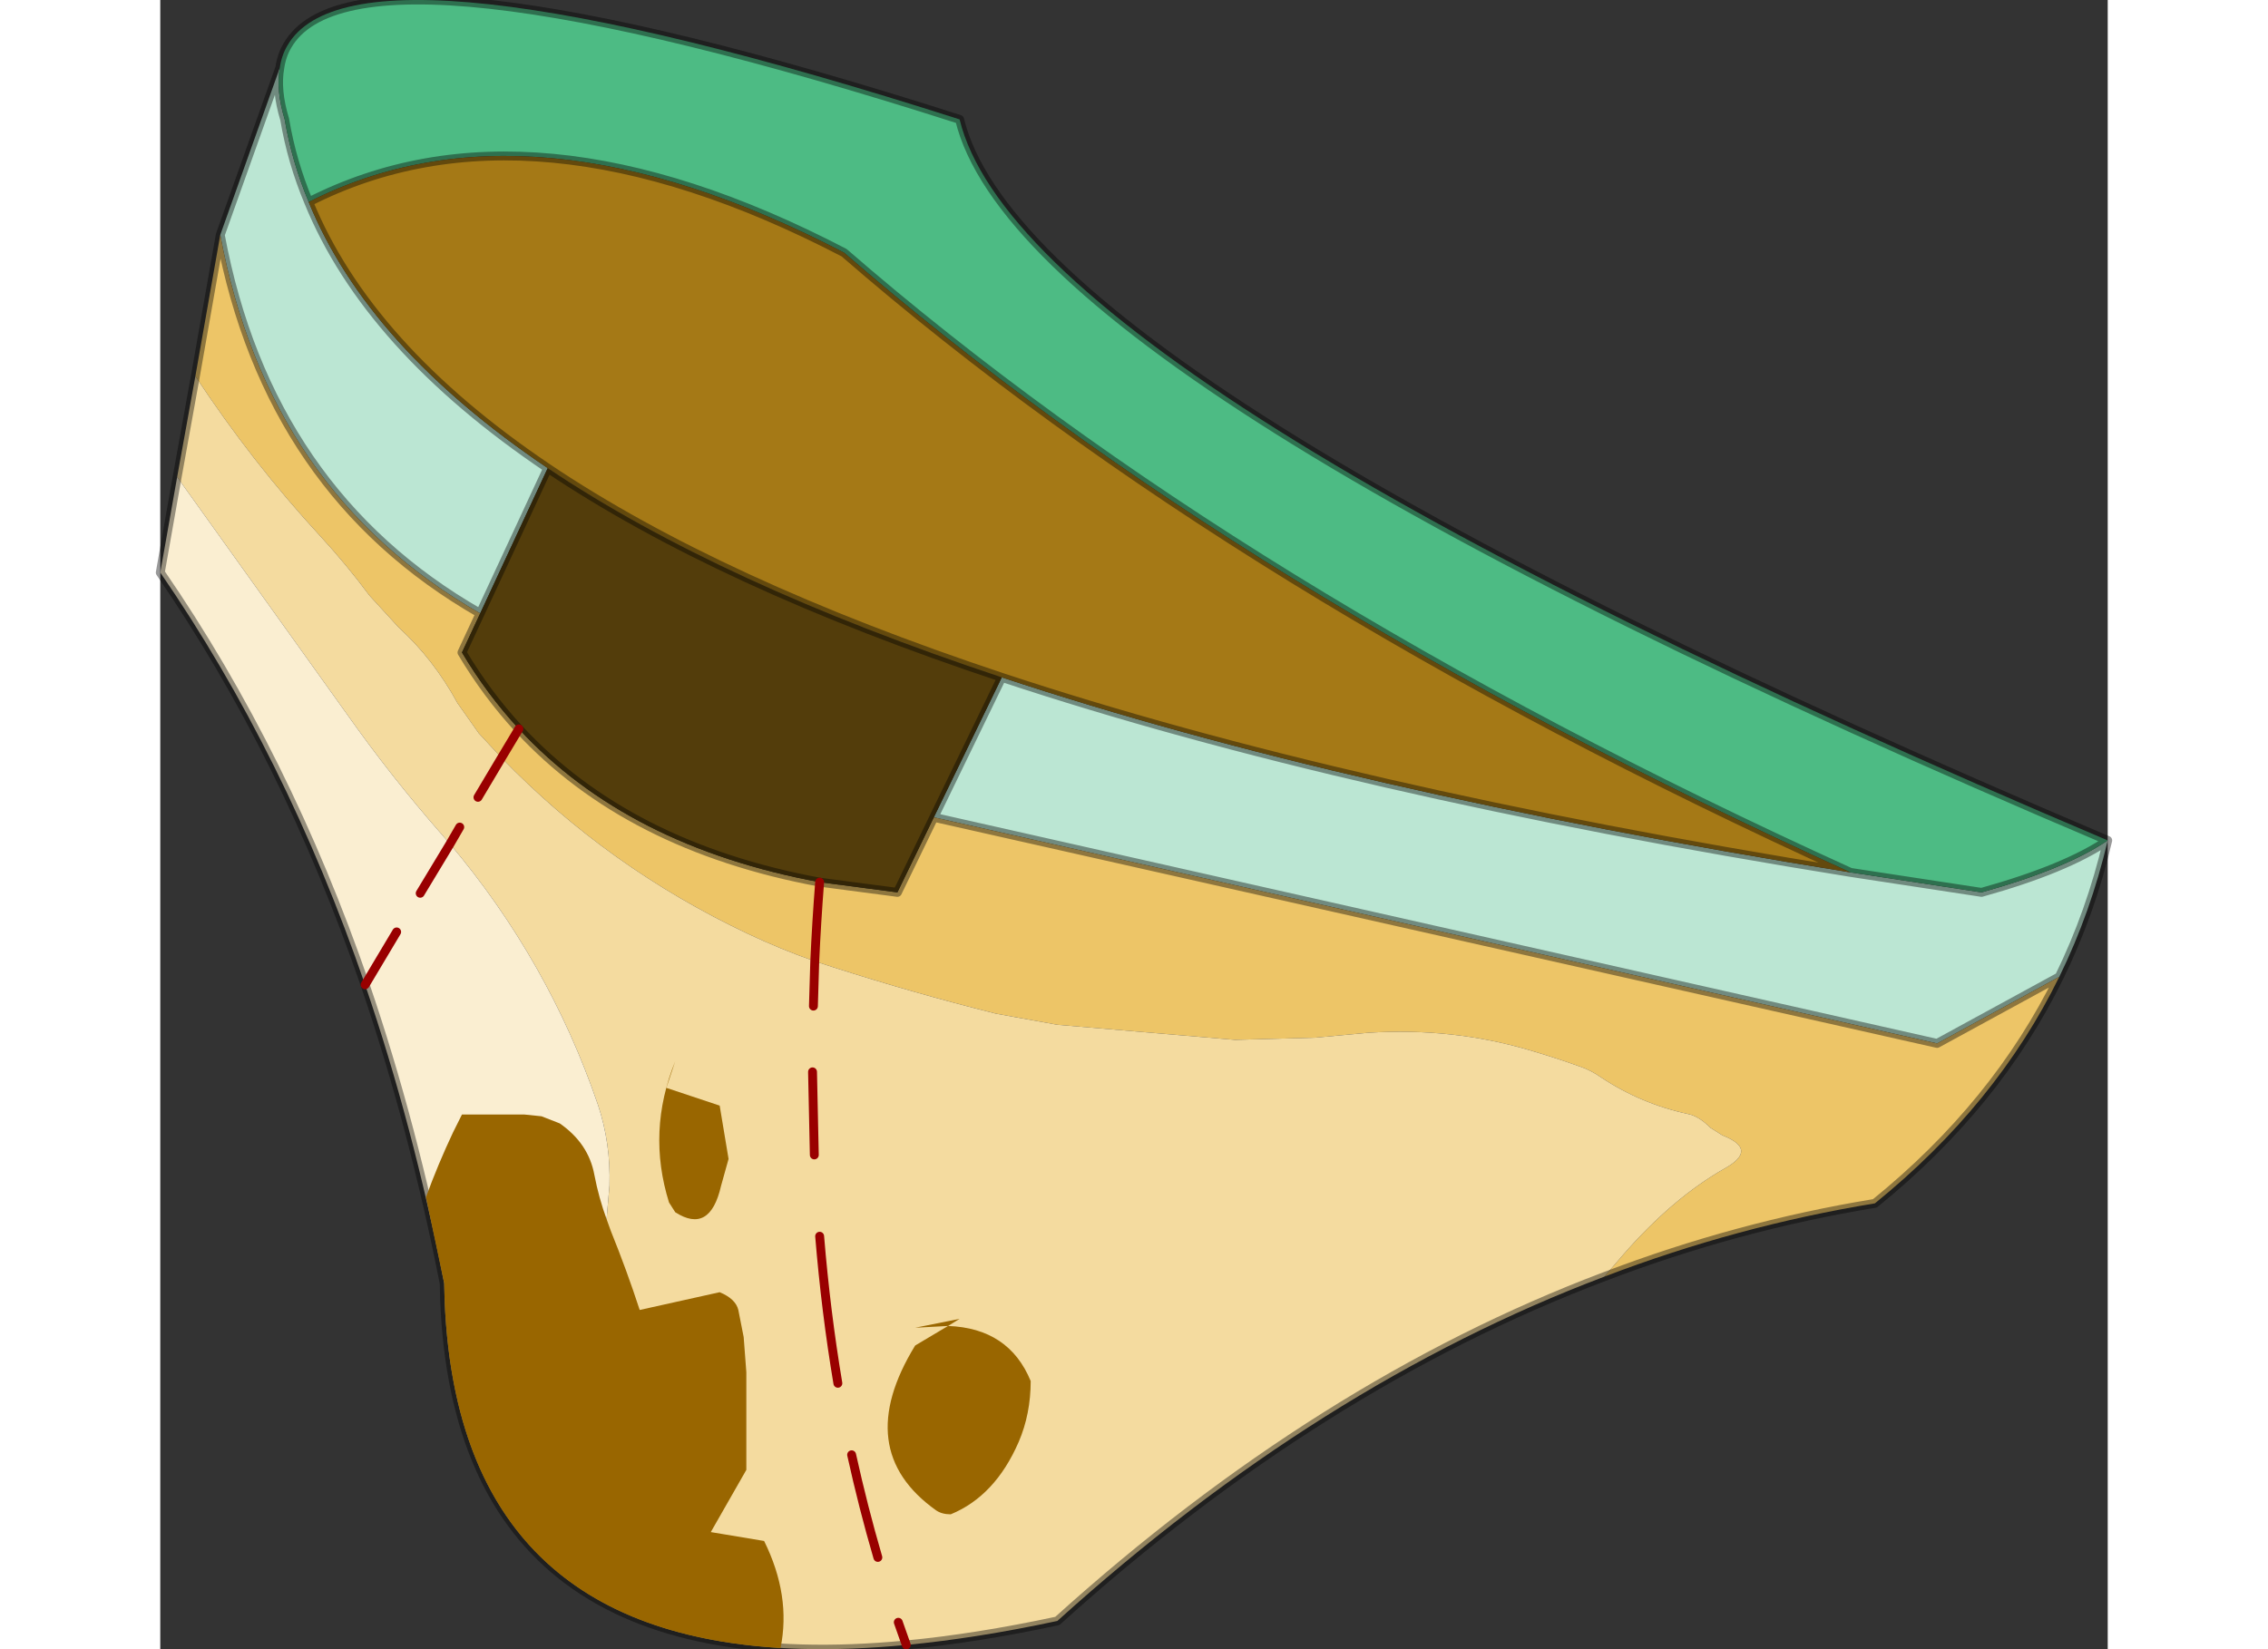
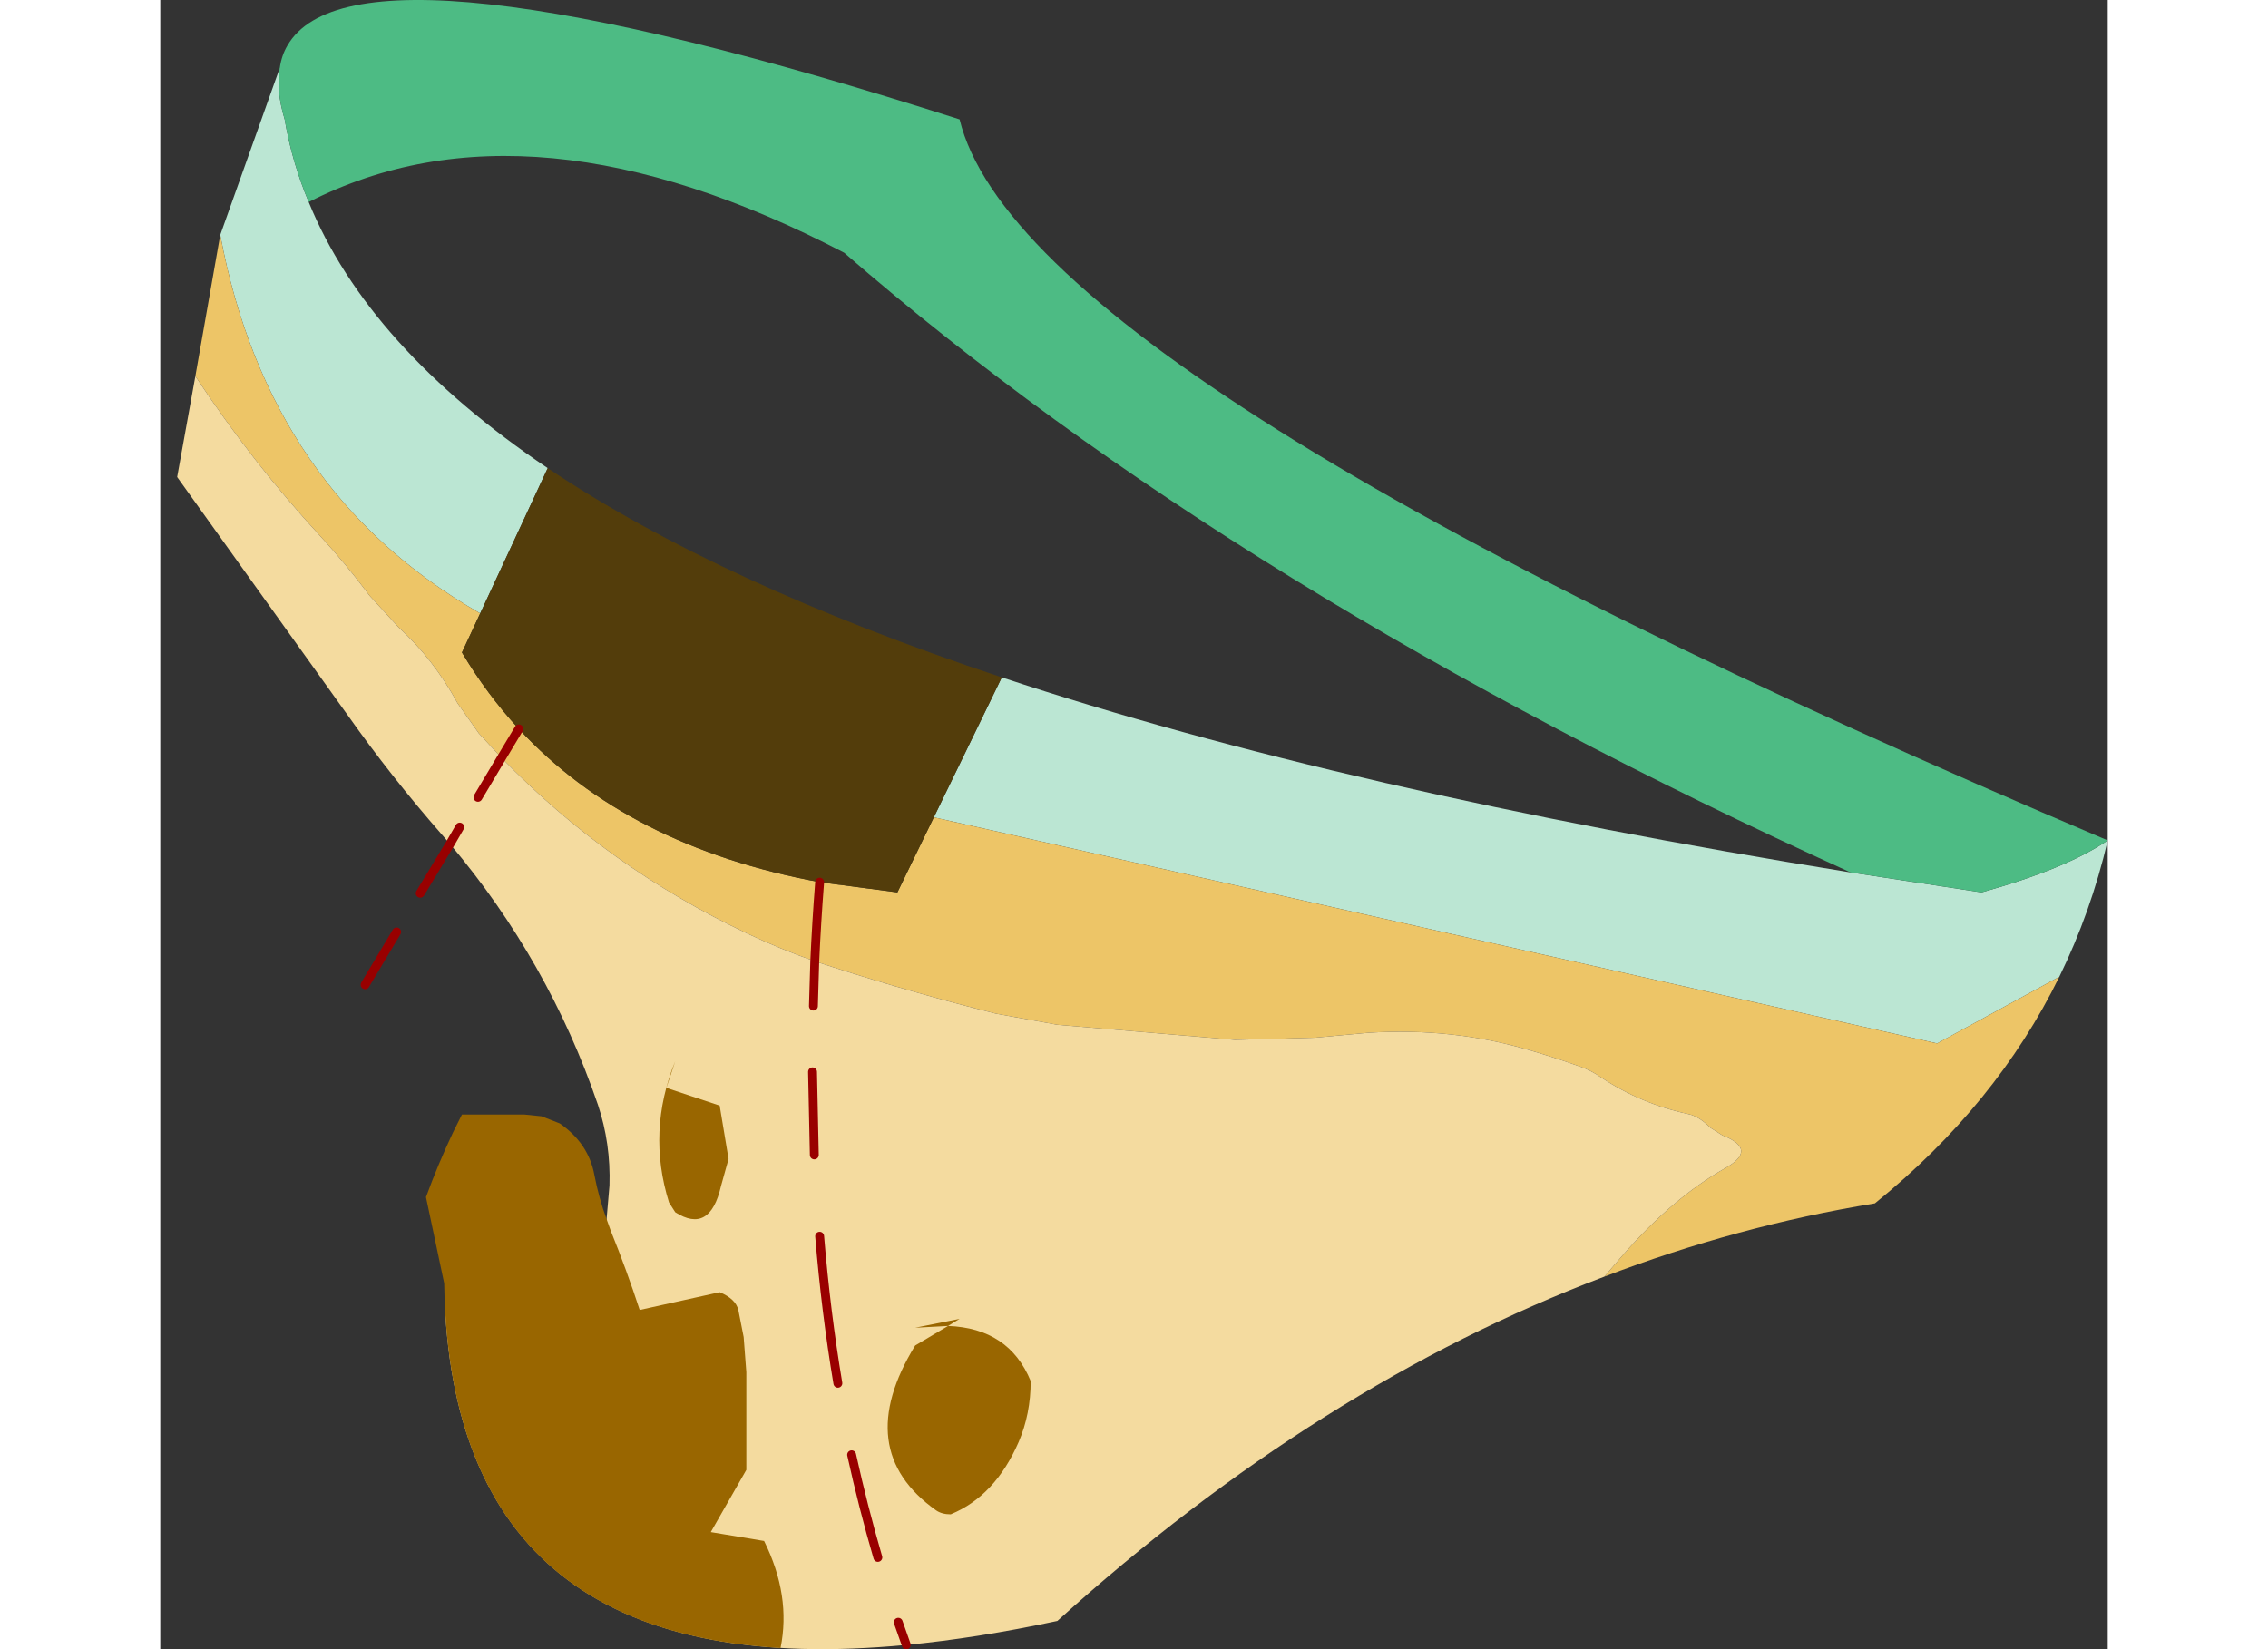
<svg xmlns="http://www.w3.org/2000/svg" xmlns:xlink="http://www.w3.org/1999/xlink" height="400.0px" width="550.0px" viewBox="167 128.561 219.15 185.616">
  <rect x="167" y="128.561" width="219.15" height="185.616" fill="#333333" stroke="none" />
  <g transform="matrix(1.0, 0.0, 0.0, 1.0, 0.0, 0.0)">
    <use height="186.65" transform="matrix(1.0, 0.0, 0.0, 1.0, 166.5, 128.05)" width="220.15" xlink:href="#shape0" />
  </g>
  <defs>
    <g id="shape0" transform="matrix(1.0, 0.0, 0.0, 1.0, -166.5, -128.05)">
      <path d="M380.7 238.5 L366.95 246.0 254.05 220.55 261.7 204.8 Q300.3 217.6 357.2 226.75 L371.95 229.0 Q381.45 226.35 386.15 223.15 384.25 231.25 380.7 238.5 M180.45 136.2 Q180.0 138.7 181.0 142.0 181.8 146.75 183.7 151.3 190.35 167.6 210.6 181.25 L203.0 197.6 Q179.15 183.95 173.75 155.0 L180.45 136.2" fill="#bbe6d3" fill-rule="evenodd" stroke="none" />
      <path d="M386.15 223.15 Q381.45 226.35 371.95 229.0 L357.2 226.75 Q288.2 195.4 243.95 157.0 208.6 138.6 183.7 151.3 181.8 146.75 181.0 142.0 180.0 138.7 180.45 136.2 180.65 134.8 181.3 133.7 189.0 120.25 256.95 142.0 264.05 171.4 386.15 223.15" fill="#4dbb84" fill-rule="evenodd" stroke="none" />
      <path d="M254.05 220.55 L366.95 246.0 380.7 238.5 Q373.65 252.9 359.95 264.0 344.4 266.55 329.5 272.25 L331.65 269.75 Q337.2 263.4 343.0 260.1 346.9 257.95 342.8 256.35 L341.45 255.5 Q340.15 254.2 338.95 253.95 333.6 252.8 329.1 249.8 327.95 249.0 326.75 248.6 323.95 247.6 321.05 246.75 312.4 244.2 302.95 244.8 L297.0 245.35 287.95 245.6 267.95 243.9 261.05 242.65 Q251.85 240.35 242.8 237.45 L240.65 236.75 Q240.85 232.35 241.2 227.85 240.85 232.35 240.65 236.75 236.8 235.4 233.1 233.65 217.35 226.2 205.4 213.85 L202.85 211.1 200.45 207.7 Q197.75 202.75 193.85 199.2 L190.55 195.6 Q187.95 192.1 185.05 188.95 177.3 180.55 170.95 170.9 L173.75 155.0 Q179.15 183.95 203.0 197.6 L200.95 202.0 Q203.75 206.7 207.35 210.6 219.6 223.85 241.2 227.85 L249.95 229.0 254.05 220.55 M207.35 210.6 L205.4 213.85 207.35 210.6" fill="#edc567" fill-rule="evenodd" stroke="none" />
      <path d="M240.65 236.75 L242.8 237.45 Q251.85 240.35 261.05 242.65 L267.95 243.9 287.95 245.6 297.0 245.35 302.95 244.8 Q312.4 244.2 321.05 246.75 323.95 247.6 326.75 248.6 327.95 249.0 329.1 249.8 333.6 252.8 338.95 253.95 340.15 254.2 341.45 255.5 L342.8 256.35 Q346.9 257.95 343.0 260.1 337.2 263.4 331.65 269.75 L329.5 272.25 Q297.4 284.4 267.95 311.0 258.85 312.95 250.95 313.7 L250.05 311.15 250.95 313.7 Q200.8 318.5 199.0 274.95 203.85 277.0 210.0 275.15 216.25 273.3 217.2 266.05 L217.55 262.0 Q217.7 257.25 216.25 252.9 210.7 236.7 199.6 223.55 L198.65 222.45 Q193.0 216.0 188.05 209.0 L168.9 182.25 170.95 170.9 Q177.3 180.55 185.05 188.95 187.95 192.1 190.55 195.6 L193.85 199.2 Q197.75 202.75 200.45 207.7 L202.85 211.1 205.4 213.85 202.75 218.3 205.4 213.85 Q217.35 226.2 233.1 233.65 236.8 235.4 240.65 236.75 L240.5 241.8 240.65 236.75 M200.7 221.65 L199.6 223.55 200.7 221.65 M240.6 258.55 L240.4 249.2 240.6 258.55 M247.75 303.85 Q246.1 298.2 244.8 292.3 246.1 298.2 247.75 303.85 M243.25 284.25 Q241.9 276.2 241.2 267.7 241.9 276.2 243.25 284.25" fill="#f4db9f" fill-rule="evenodd" stroke="none" />
-       <path d="M168.9 182.25 L188.05 209.0 Q193.0 216.0 198.65 222.45 L199.6 223.55 196.25 229.1 199.6 223.55 Q210.7 236.7 216.25 252.9 217.7 257.25 217.55 262.0 L217.2 266.05 Q216.25 273.3 210.0 275.15 203.85 277.0 199.0 274.95 L198.95 273.0 Q195.45 255.2 190.05 239.4 181.15 213.55 167.0 193.0 L168.9 182.25 M193.6 233.45 L190.05 239.4 193.6 233.45" fill="#faeed1" fill-rule="evenodd" stroke="none" />
      <path d="M261.7 204.8 L254.05 220.55 249.95 229.0 241.2 227.85 Q219.6 223.85 207.35 210.6 203.75 206.7 200.95 202.0 L203.0 197.6 210.6 181.25 Q229.95 194.25 261.7 204.8" fill="#533d0b" fill-rule="evenodd" stroke="none" />
-       <path d="M357.2 226.75 Q300.3 217.6 261.7 204.8 229.95 194.25 210.6 181.25 190.35 167.6 183.7 151.3 208.6 138.6 243.95 157.0 288.2 195.4 357.2 226.75" fill="#a57916" fill-rule="evenodd" stroke="none" />
-       <path d="M254.05 220.55 L366.95 246.0 380.7 238.5 Q384.25 231.25 386.15 223.15 381.45 226.35 371.95 229.0 L357.2 226.75 Q300.3 217.6 261.7 204.8 L254.05 220.55 249.95 229.0 241.2 227.85 Q219.6 223.85 207.35 210.6 203.75 206.7 200.95 202.0 L203.0 197.6 Q179.15 183.95 173.75 155.0 L170.95 170.9 168.9 182.25 167.0 193.0 Q181.15 213.55 190.05 239.4 195.45 255.2 198.95 273.0 L199.0 274.95 Q200.8 318.5 250.95 313.7 258.85 312.95 267.95 311.0 297.4 284.4 329.5 272.25 344.4 266.55 359.95 264.0 373.65 252.9 380.7 238.5 M386.15 223.15 Q264.05 171.4 256.95 142.0 189.0 120.25 181.3 133.7 180.65 134.8 180.45 136.2 180.0 138.7 181.0 142.0 181.8 146.75 183.7 151.3 208.6 138.6 243.95 157.0 288.2 195.4 357.2 226.75 M210.6 181.25 L203.0 197.6 M183.7 151.3 Q190.35 167.6 210.6 181.25 229.95 194.25 261.7 204.8 M180.45 136.2 L173.75 155.0" fill="none" stroke="#000000" stroke-linecap="round" stroke-linejoin="round" stroke-opacity="0.4" stroke-width="1.0" />
      <path d="M241.2 227.85 Q240.85 232.35 240.65 236.75 L240.5 241.8 M205.4 213.85 L207.35 210.6 M199.6 223.55 L200.7 221.65 M190.05 239.4 L193.6 233.45 M205.4 213.85 L202.75 218.3 M199.6 223.55 L196.25 229.1 M240.4 249.2 L240.6 258.55 M250.05 311.15 L250.95 313.7 M241.2 267.7 Q241.9 276.2 243.25 284.25 M244.8 292.3 Q246.1 298.2 247.75 303.85" fill="none" stroke="#990000" stroke-linecap="round" stroke-linejoin="round" stroke-width="1.0" />
      <path d="M264.95 284.0 Q264.95 287.7 263.6 290.85 260.95 296.95 255.95 299.0 254.95 299.0 254.3 298.55 244.75 291.75 251.95 280.0 L255.65 277.8 Q262.5 278.05 264.95 284.0 M255.65 277.8 L251.95 278.0 256.95 277.0 255.65 277.8 M199.95 256.0 L200.95 254.0 202.95 254.0 204.95 254.0 207.95 254.0 209.9 254.2 211.95 255.0 Q215.2 257.25 215.85 260.8 216.35 263.4 217.25 265.85 L217.7 267.1 Q219.5 271.55 220.95 276.0 L229.95 274.0 Q231.75 274.75 232.05 276.0 L232.65 279.05 232.95 283.0 232.95 292.0 232.95 294.0 228.95 301.0 234.95 302.0 Q238.0 308.15 236.8 314.05 200.5 311.9 199.0 274.95 L198.95 273.0 196.9 263.3 Q198.25 259.6 199.95 256.0 M230.95 259.0 L230.1 262.05 Q228.85 267.5 224.95 265.0 L224.25 263.9 Q221.75 255.9 224.95 248.0 L223.95 251.0 229.95 253.0 230.95 259.0" fill="#996600" fill-rule="evenodd" stroke="none" />
    </g>
  </defs>
</svg>